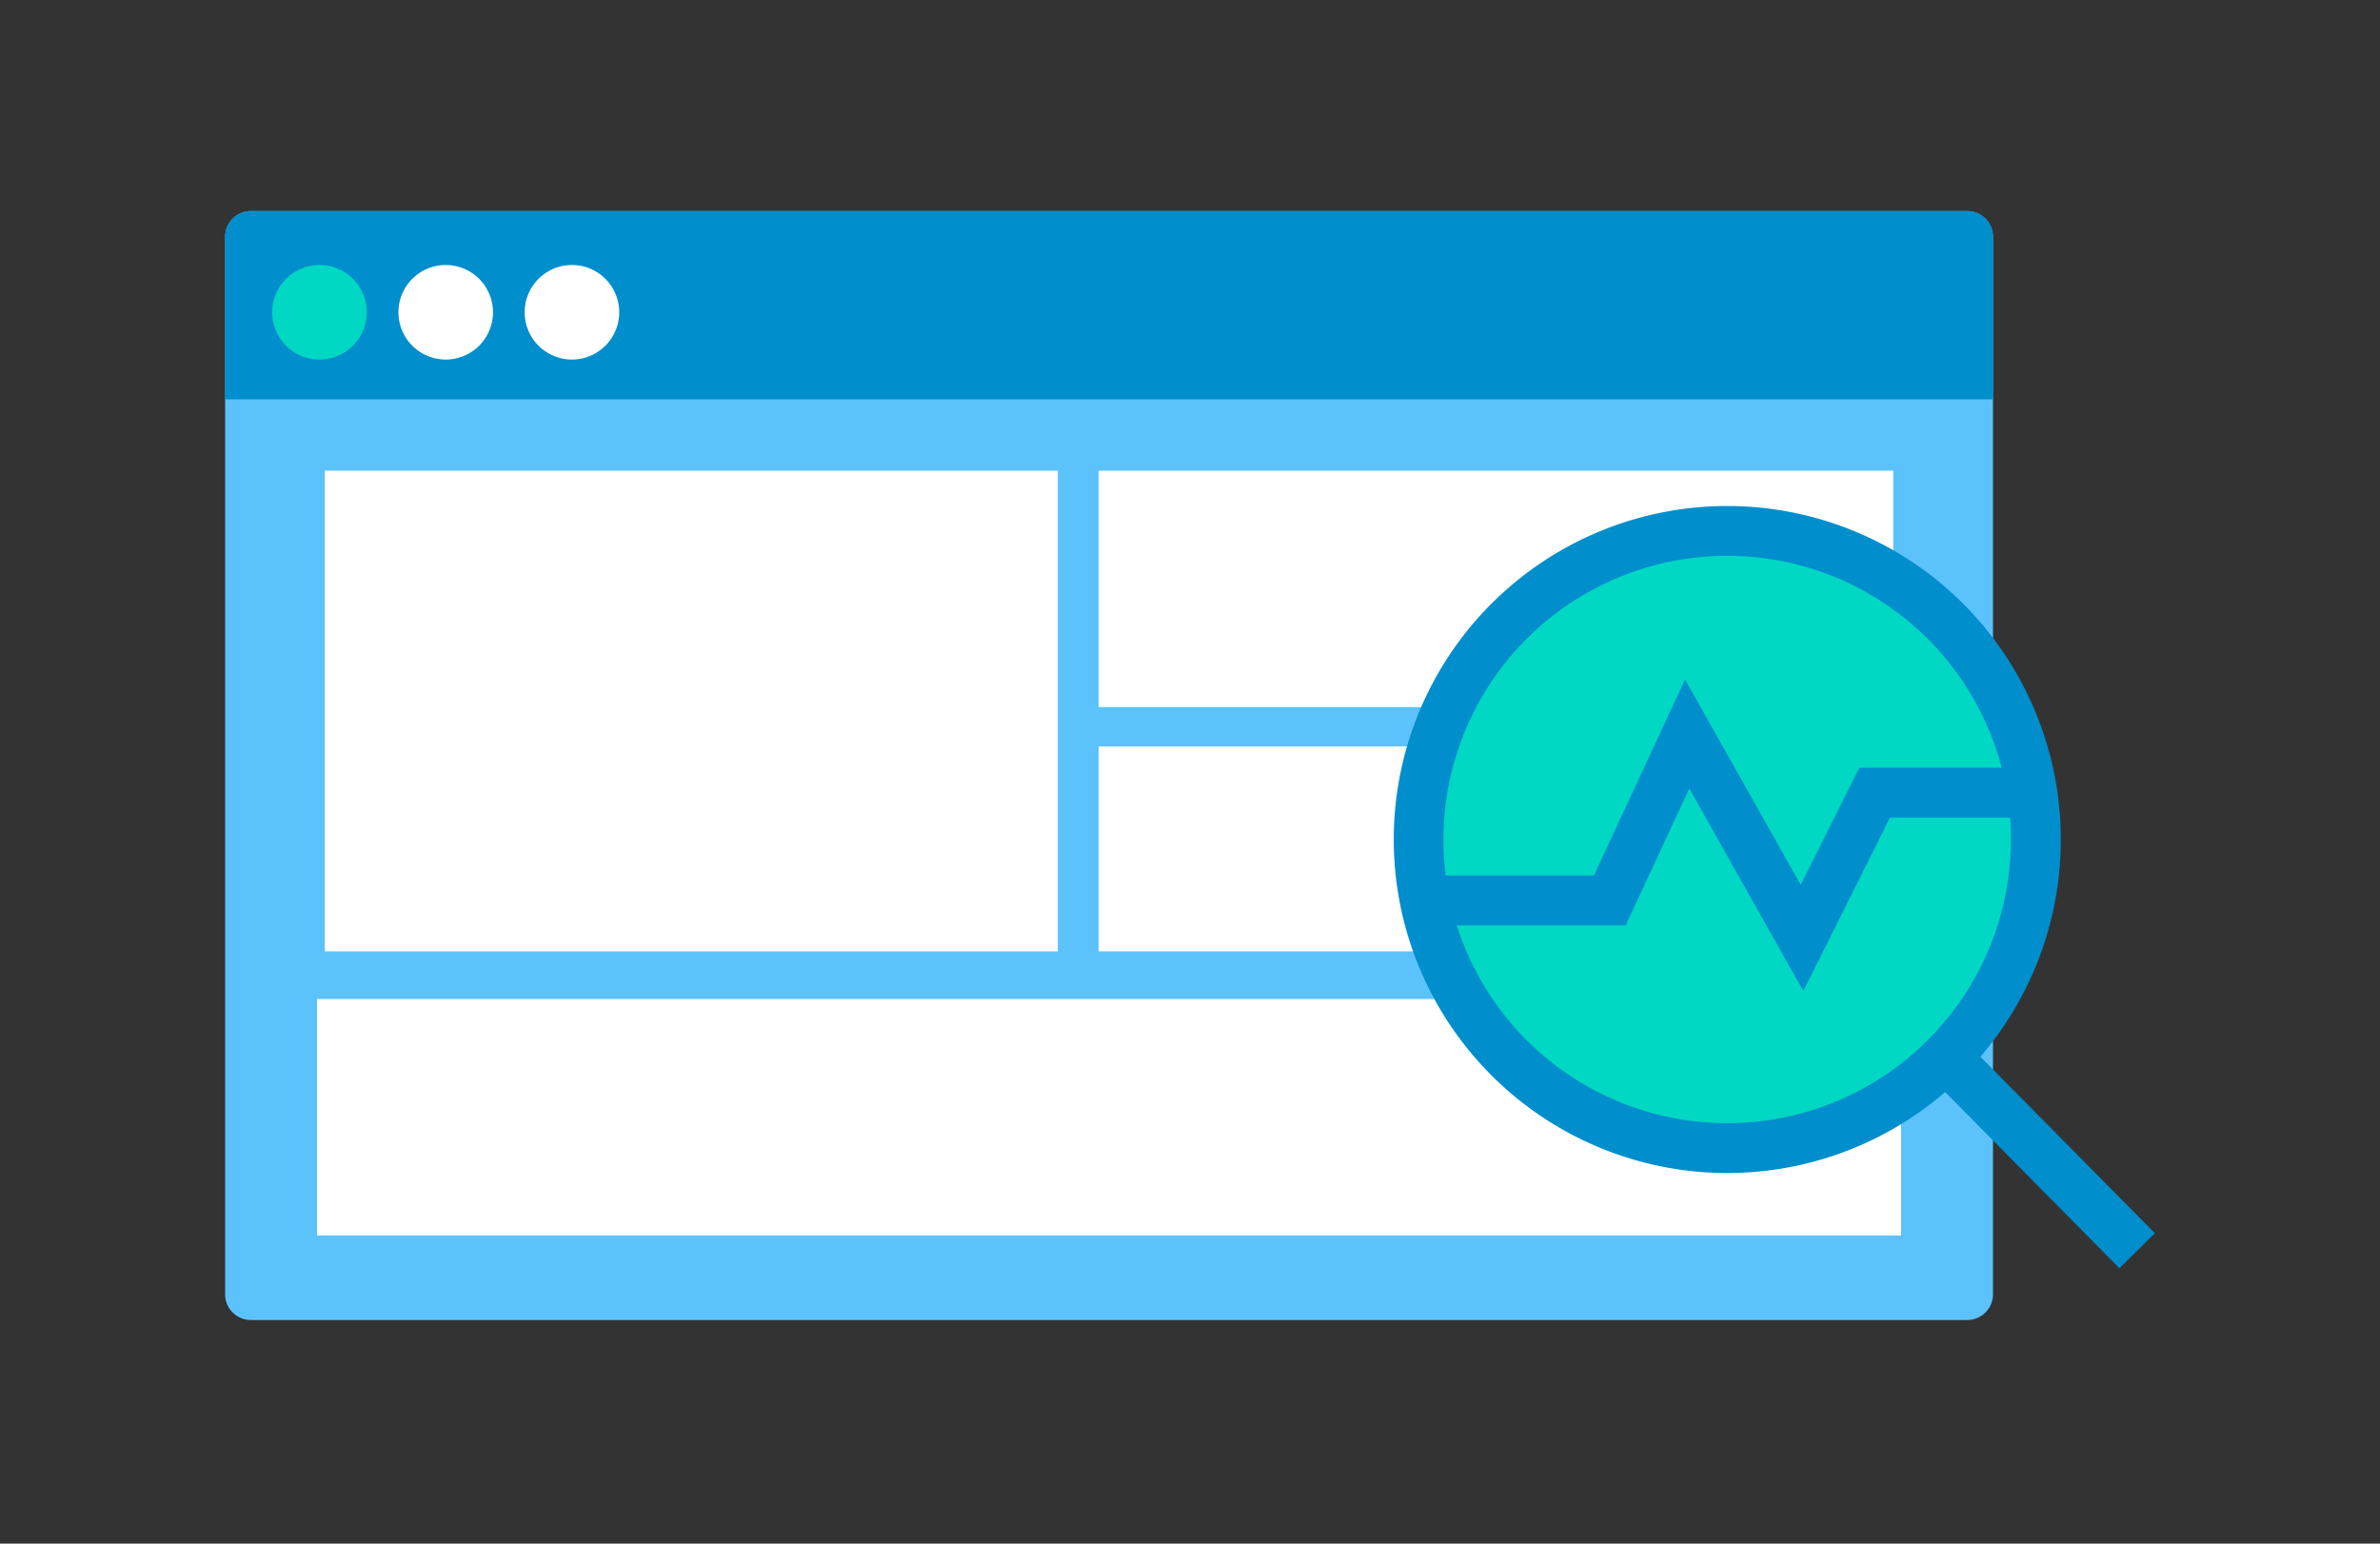
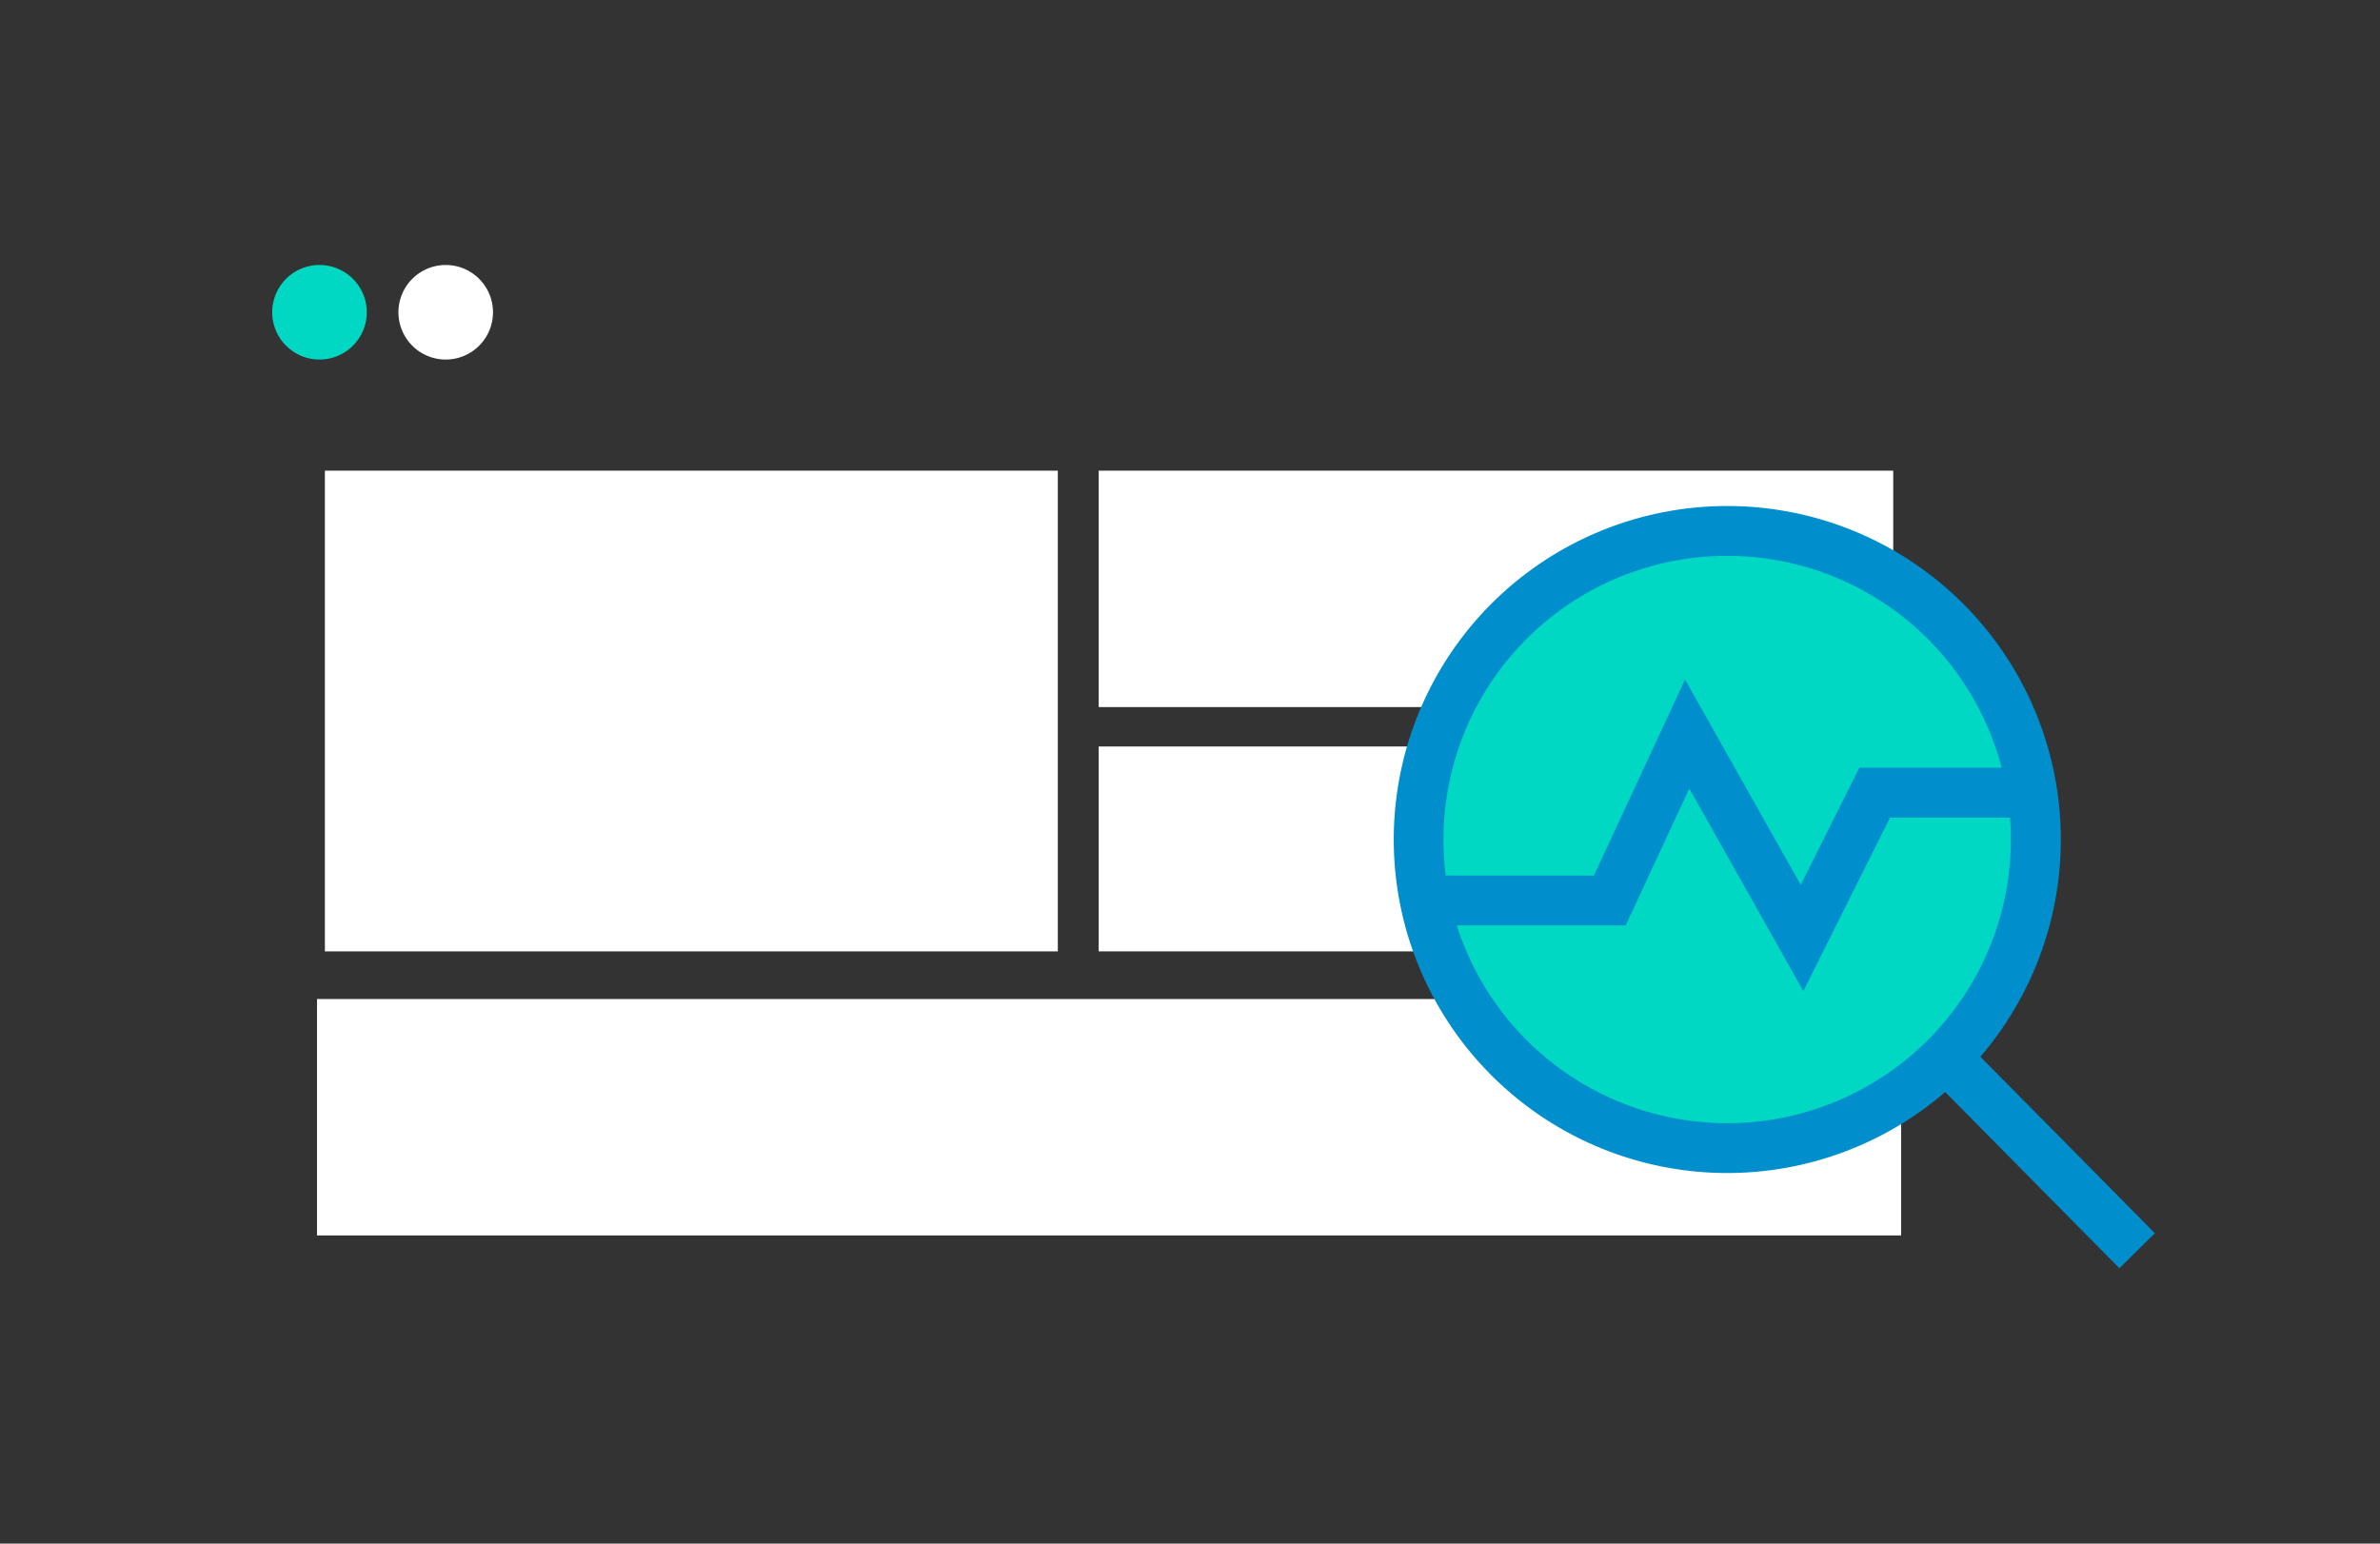
<svg xmlns="http://www.w3.org/2000/svg" id="グループ_1802" data-name="グループ 1802" width="185" height="120" viewBox="0 0 185 120">
  <rect x="0" y="0" width="185" height="120" fill="#333333" stroke="none" />
  <defs>
    <clipPath id="clip-path">
      <rect id="長方形_2788" data-name="長方形 2788" width="185" height="120" fill="none" />
    </clipPath>
  </defs>
  <g id="グループ_1801" data-name="グループ 1801" clip-path="url(#clip-path)">
    <g id="グループ_1798" data-name="グループ 1798">
      <g id="グループ_1797" data-name="グループ 1797" clip-path="url(#clip-path)">
        <g id="グループ_1796" data-name="グループ 1796" opacity="0">
          <g id="グループ_1795" data-name="グループ 1795">
            <g id="グループ_1794" data-name="グループ 1794" clip-path="url(#clip-path)">
              <rect id="長方形_2779" data-name="長方形 2779" width="185" height="120" fill="#32375d" />
            </g>
          </g>
        </g>
      </g>
    </g>
    <g id="グループ_1800" data-name="グループ 1800">
      <g id="グループ_1799" data-name="グループ 1799" clip-path="url(#clip-path)">
-         <path id="パス_4295" data-name="パス 4295" d="M152.917,102.616H19.5a2,2,0,0,1-2-2V18.409a2,2,0,0,1,2-2H152.917a2,2,0,0,1,2,2v82.207a2,2,0,0,1-2,2" fill="#5cc2fc" />
-         <path id="パス_4296" data-name="パス 4296" d="M154.917,31.046H17.5V18.408a2,2,0,0,1,2-2H152.917a2,2,0,0,1,2,2Z" fill="#008ecc" />
        <rect id="長方形_2782" data-name="長方形 2782" width="56.972" height="37.369" transform="translate(25.254 36.589)" fill="#fff" />
        <rect id="長方形_2783" data-name="長方形 2783" width="61.76" height="18.378" transform="translate(85.403 36.589)" fill="#fff" />
        <rect id="長方形_2784" data-name="長方形 2784" width="123.134" height="18.378" transform="translate(24.641 77.663)" fill="#fff" />
        <rect id="長方形_2785" data-name="長方形 2785" width="61.76" height="15.928" transform="translate(85.403 58.03)" fill="#fff" />
        <path id="パス_4297" data-name="パス 4297" d="M28.51,24.279A3.675,3.675,0,1,1,24.834,20.6a3.676,3.676,0,0,1,3.676,3.676" fill="#00d8c3" />
        <path id="パス_4298" data-name="パス 4298" d="M38.321,24.279A3.675,3.675,0,1,1,34.645,20.6a3.676,3.676,0,0,1,3.676,3.676" fill="#fff" />
-         <path id="パス_4299" data-name="パス 4299" d="M48.133,24.279A3.675,3.675,0,1,1,44.457,20.6a3.676,3.676,0,0,1,3.676,3.676" fill="#fff" />
        <path id="パス_4300" data-name="パス 4300" d="M134.242,41.261a24,24,0,1,1-24,24,24,24,0,0,1,24-24" fill="#00d8c3" />
        <path id="パス_4301" data-name="パス 4301" d="M134.242,91.189a25.926,25.926,0,1,1,18.361-7.6,25.933,25.933,0,0,1-18.361,7.6m0-47.979a22.052,22.052,0,1,0,15.6,6.452,22.053,22.053,0,0,0-15.6-6.452" fill="#008ecc" />
        <path id="パス_4302" data-name="パス 4302" d="M140.176,77.046,131.311,61.3l-4.943,10.637H109.457V68.063h14.438l7.085-15.243,8.993,15.968,4.554-9.109h14.5v3.876h-12.11Z" fill="#008ecc" />
        <rect id="長方形_2786" data-name="長方形 2786" width="3.875" height="21.146" transform="translate(149.877 83.555) rotate(-44.676)" fill="#008ecc" />
      </g>
    </g>
  </g>
</svg>